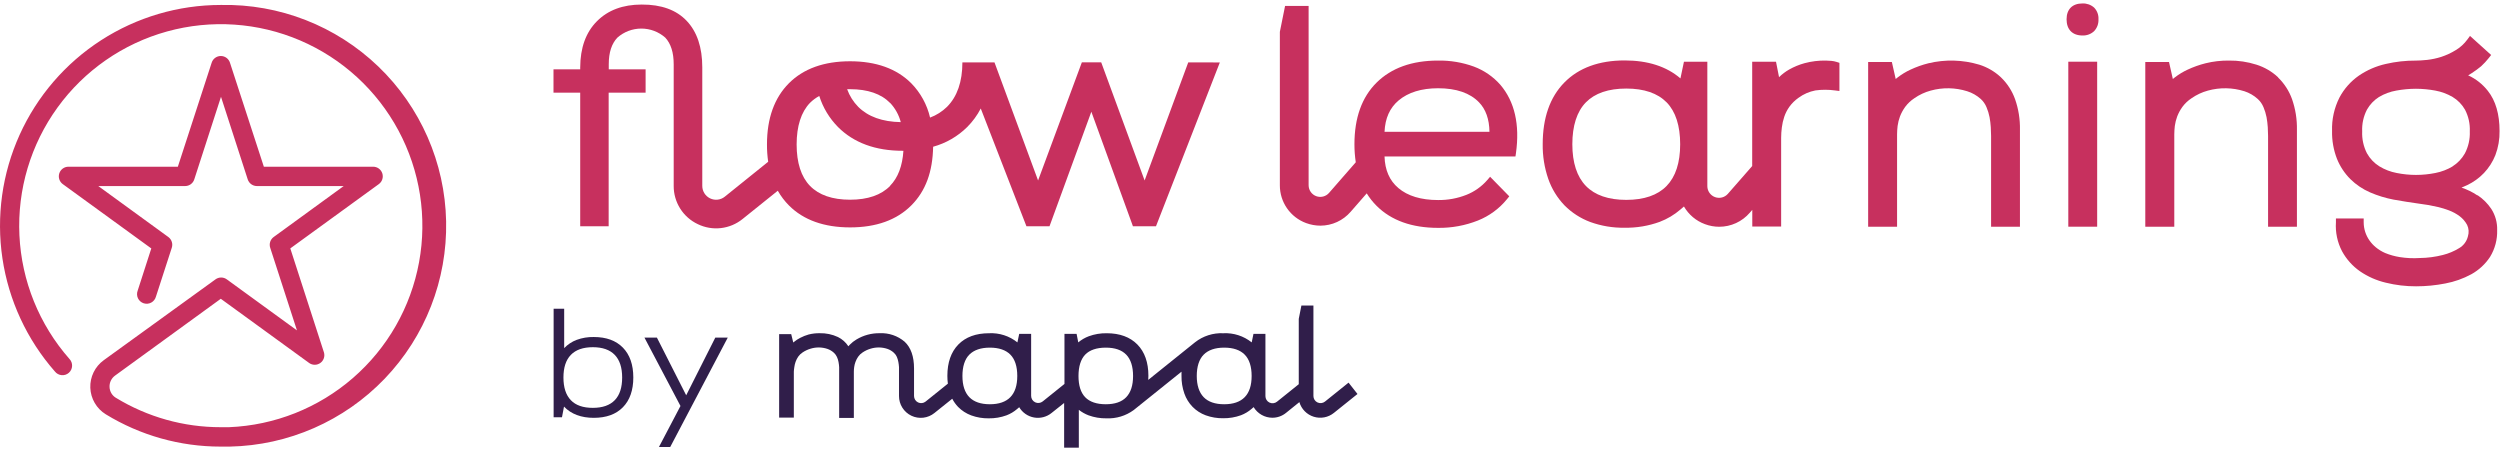
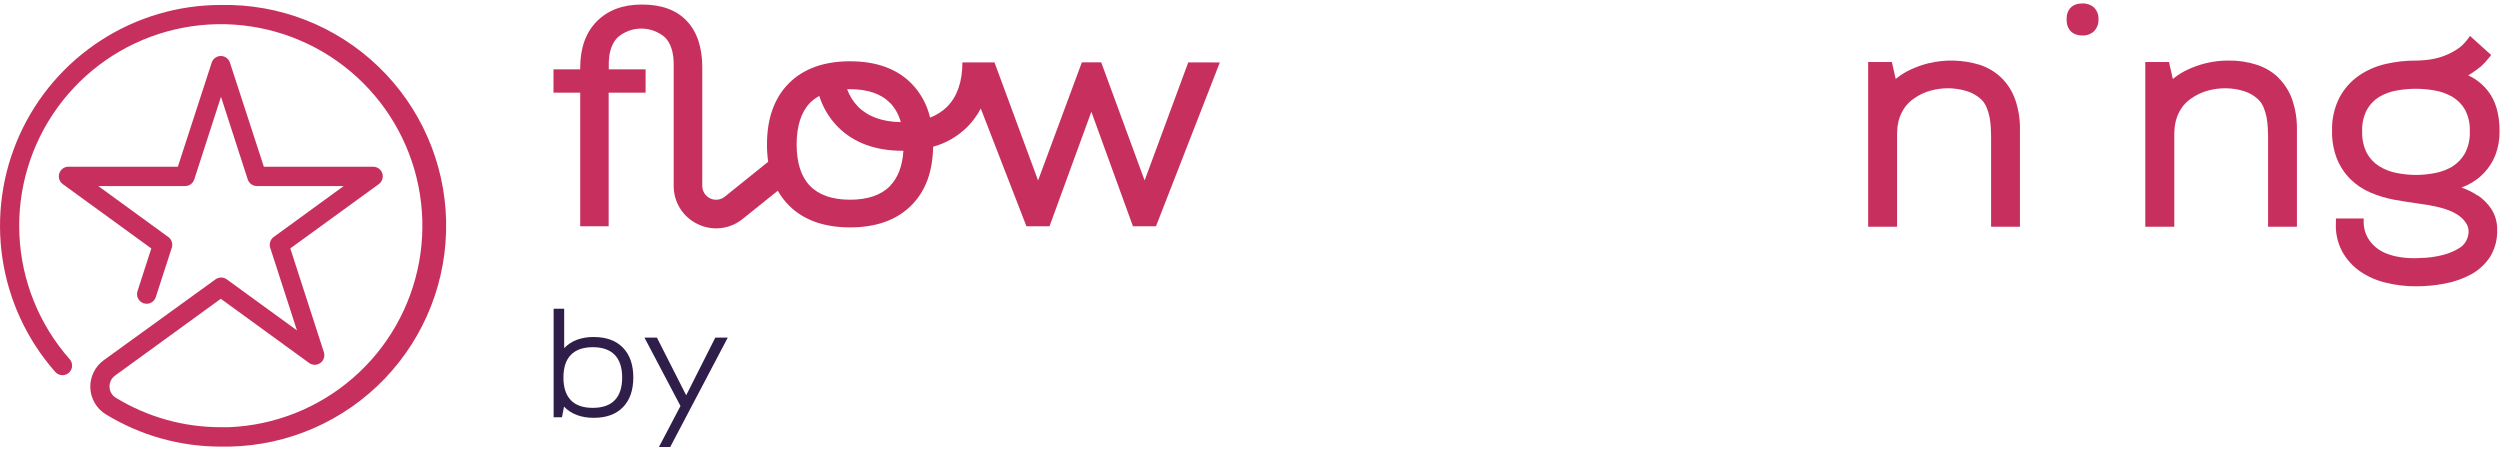
<svg xmlns="http://www.w3.org/2000/svg" width="467" height="84" viewBox="0 0 467 84" fill="none">
  <g clip-path="url(#clip0)">
    <path d="M41.245 0.927C33.313 0.929 25.549 3.217 18.885 7.518C12.22 11.82 6.937 17.951 3.668 25.178C0.399 32.406 -0.717 40.422 0.454 48.267C1.624 56.112 5.032 63.454 10.269 69.412C10.42 69.602 10.609 69.759 10.823 69.874C11.038 69.989 11.273 70.059 11.515 70.081C11.758 70.102 12.002 70.074 12.233 69.998C12.464 69.922 12.677 69.8 12.86 69.64C13.042 69.479 13.19 69.283 13.295 69.064C13.399 68.844 13.458 68.606 13.468 68.363C13.478 68.12 13.438 67.877 13.352 67.65C13.265 67.423 13.133 67.216 12.964 67.041C7.322 60.626 4.03 52.483 3.627 43.95C3.224 35.416 5.734 26.999 10.746 20.081C15.758 13.162 22.973 8.153 31.207 5.877C39.441 3.6 48.204 4.19 56.058 7.551C63.912 10.912 70.39 16.843 74.429 24.372C78.467 31.9 79.825 40.578 78.281 48.98C76.737 57.382 72.382 65.01 65.93 70.61C59.479 76.211 51.316 79.451 42.78 79.8H41.245C34.324 79.81 27.536 77.905 21.63 74.297C21.284 74.087 20.996 73.793 20.793 73.444C20.589 73.094 20.476 72.699 20.463 72.294C20.445 71.881 20.529 71.47 20.709 71.097C20.888 70.725 21.158 70.403 21.493 70.161L41.245 55.811L57.778 67.827C58.084 68.036 58.446 68.145 58.816 68.14C59.186 68.135 59.546 68.015 59.845 67.798C60.145 67.581 60.37 67.277 60.491 66.927C60.611 66.577 60.62 66.199 60.517 65.843L54.228 46.403L70.761 34.393C71.068 34.17 71.297 33.855 71.414 33.495C71.531 33.134 71.532 32.745 71.415 32.385C71.297 32.024 71.069 31.709 70.763 31.486C70.456 31.263 70.087 31.142 69.707 31.142H49.287L42.955 11.708C42.839 11.346 42.612 11.03 42.305 10.805C41.998 10.581 41.628 10.46 41.248 10.46C40.868 10.46 40.498 10.581 40.191 10.805C39.884 11.03 39.657 11.346 39.542 11.708L33.222 31.142H12.783C12.404 31.142 12.034 31.263 11.727 31.486C11.421 31.709 11.193 32.024 11.076 32.385C10.959 32.745 10.959 33.134 11.076 33.495C11.193 33.855 11.422 34.17 11.729 34.393L28.262 46.409L25.716 54.301C25.629 54.529 25.589 54.772 25.599 55.015C25.608 55.259 25.667 55.498 25.772 55.718C25.877 55.938 26.026 56.134 26.209 56.295C26.392 56.456 26.606 56.578 26.838 56.653C27.07 56.729 27.314 56.756 27.557 56.734C27.8 56.712 28.036 56.641 28.25 56.524C28.464 56.408 28.653 56.25 28.804 56.058C28.955 55.867 29.066 55.647 29.129 55.412L32.086 46.29C32.205 45.933 32.209 45.548 32.097 45.188C31.985 44.829 31.763 44.514 31.462 44.288L18.361 34.755H34.582C34.962 34.755 35.333 34.635 35.641 34.41C35.948 34.186 36.176 33.869 36.291 33.507L41.282 18.084L46.274 33.507C46.391 33.868 46.619 34.184 46.926 34.408C47.233 34.632 47.603 34.753 47.983 34.755H64.204L51.103 44.288C50.801 44.514 50.578 44.831 50.466 45.191C50.354 45.552 50.358 45.939 50.479 46.297L55.47 61.713L42.368 52.186C42.061 51.962 41.691 51.84 41.311 51.84C40.93 51.84 40.56 51.962 40.253 52.186L19.384 67.284C18.573 67.871 17.92 68.648 17.482 69.546C17.044 70.445 16.834 71.439 16.87 72.438C16.908 73.437 17.19 74.412 17.694 75.276C18.198 76.14 18.907 76.867 19.758 77.391C26.215 81.342 33.638 83.43 41.208 83.425H41.245C41.738 83.425 42.231 83.425 42.718 83.425H42.93C53.87 83.201 64.272 78.641 71.85 70.748C79.428 62.854 83.559 52.273 83.336 41.334C83.113 30.394 78.553 19.991 70.659 12.413C62.766 4.835 52.185 0.704 41.245 0.927" fill="#C7305E" />
    <path d="M221.963 11.657L213.815 33.712L205.704 11.639H202.092L193.913 33.712L185.771 11.657H179.775C179.775 15.257 178.808 18.046 176.905 19.955C176.001 20.84 174.921 21.524 173.736 21.964C173.175 19.54 171.955 17.318 170.211 15.544C167.491 12.824 163.647 11.445 158.793 11.445C153.94 11.445 150.096 12.824 147.376 15.544C144.656 18.264 143.271 22.108 143.271 26.961C143.264 28.051 143.339 29.14 143.496 30.218L135.385 36.744C135.005 37.049 134.547 37.24 134.063 37.295C133.58 37.351 133.09 37.268 132.651 37.058C132.213 36.847 131.842 36.517 131.583 36.105C131.324 35.693 131.186 35.216 131.186 34.729V12.593C131.186 8.85 130.217 5.953 128.279 3.902C126.341 1.852 123.537 0.835 119.869 0.851C116.358 0.851 113.569 1.891 111.502 3.971C109.435 6.051 108.395 8.931 108.383 12.612V12.949H103.392V17.316H108.383V42.272H113.698V17.316H120.599V12.949H113.717V11.988C113.717 9.804 114.254 8.157 115.327 7.028C116.562 5.938 118.153 5.337 119.8 5.337C121.447 5.337 123.038 5.938 124.273 7.028C125.322 8.157 125.846 9.804 125.846 12.019V34.729C125.838 36.223 126.257 37.687 127.053 38.952C127.848 40.216 128.988 41.227 130.338 41.866C131.681 42.521 133.183 42.778 134.667 42.608C136.152 42.438 137.557 41.847 138.717 40.906L145.292 35.627C145.862 36.636 146.565 37.564 147.382 38.385C150.096 41.105 153.94 42.478 158.8 42.478C163.66 42.478 167.497 41.105 170.217 38.385C172.937 35.665 174.222 32.059 174.31 27.411C176.712 26.75 178.903 25.482 180.673 23.73C181.691 22.713 182.545 21.545 183.206 20.267L191.741 42.272H196.046L203.864 20.872L211.456 41.779L211.631 42.272H215.936L227.865 11.664L221.963 11.657ZM166.28 19.225C167.23 20.237 167.912 21.47 168.264 22.812C164.833 22.756 162.156 21.796 160.316 19.955C159.396 19.019 158.689 17.896 158.244 16.661C158.425 16.661 158.606 16.661 158.793 16.661C162.094 16.661 164.614 17.528 166.28 19.244V19.225ZM166.28 34.723C164.621 36.432 162.1 37.306 158.793 37.306C155.487 37.306 152.966 36.432 151.307 34.723C149.647 33.013 148.811 30.399 148.811 26.98C148.811 23.561 149.66 20.916 151.307 19.213C151.82 18.703 152.404 18.27 153.041 17.927C153.73 20.112 154.93 22.101 156.541 23.73C159.48 26.674 163.541 28.166 168.607 28.166H168.757C168.576 30.998 167.746 33.2 166.262 34.71" fill="#C7305E" />
-     <path d="M251.911 71.476L247.506 75.014C247.311 75.17 247.075 75.268 246.827 75.296C246.578 75.325 246.327 75.282 246.102 75.174C245.876 75.066 245.686 74.896 245.552 74.685C245.419 74.473 245.348 74.228 245.347 73.978V69.274V57.071H243.101L242.609 59.566V69.274V71.77L238.541 75.039C238.345 75.195 238.11 75.293 237.862 75.321C237.613 75.35 237.362 75.307 237.136 75.199C236.911 75.091 236.72 74.921 236.587 74.71C236.454 74.498 236.383 74.253 236.382 74.003V62.361H234.149L233.818 63.959C232.318 62.76 230.432 62.152 228.515 62.249C226.605 62.16 224.726 62.763 223.224 63.946L214.49 70.965C214.49 70.715 214.521 70.46 214.521 70.197C214.521 67.702 213.828 65.743 212.462 64.352C211.096 62.96 209.168 62.249 206.735 62.249C205.595 62.23 204.461 62.42 203.391 62.81C202.673 63.078 202.006 63.466 201.419 63.959L201.107 62.361H198.842V71.72L194.775 74.989C194.579 75.145 194.344 75.243 194.095 75.271C193.847 75.3 193.595 75.257 193.37 75.149C193.144 75.041 192.954 74.871 192.821 74.66C192.687 74.448 192.616 74.203 192.616 73.953V62.361H190.389L190.052 63.959C188.554 62.76 186.67 62.152 184.755 62.249C182.315 62.249 180.388 62.954 179.021 64.352C177.655 65.749 176.969 67.714 176.969 70.197C176.967 70.69 176.999 71.182 177.062 71.67L172.901 75.014C172.705 75.17 172.47 75.268 172.222 75.296C171.973 75.325 171.722 75.282 171.496 75.174C171.271 75.066 171.08 74.896 170.947 74.685C170.814 74.473 170.743 74.228 170.742 73.978V68.825C170.742 66.591 170.149 64.913 168.989 63.834C167.694 62.73 166.028 62.161 164.328 62.243C162.803 62.221 161.301 62.625 159.992 63.41C159.535 63.68 159.116 64.009 158.745 64.389L158.476 64.688C157.994 63.944 157.319 63.345 156.524 62.954C155.454 62.456 154.284 62.213 153.105 62.243C152.411 62.234 151.719 62.316 151.046 62.486C150.504 62.641 149.979 62.85 149.48 63.11C149.077 63.313 148.699 63.56 148.35 63.846L148.182 63.983L147.795 62.411H145.543V78.009H148.288V69.43C148.288 69.18 148.338 68.894 148.382 68.563C148.426 68.229 148.505 67.9 148.619 67.583C148.74 67.241 148.906 66.916 149.112 66.616C149.329 66.307 149.605 66.042 149.923 65.836C150.39 65.522 150.904 65.282 151.445 65.125C152.465 64.817 153.555 64.835 154.564 65.175C155.016 65.332 155.43 65.581 155.781 65.905C156.016 66.121 156.205 66.382 156.336 66.672C156.477 66.974 156.578 67.293 156.636 67.621C156.695 67.94 156.735 68.263 156.754 68.588C156.754 68.9 156.754 69.168 156.754 69.399V78.065H159.499V69.399C159.502 69.119 159.522 68.84 159.562 68.563C159.607 68.234 159.688 67.912 159.805 67.602C159.928 67.259 160.096 66.934 160.304 66.635C160.527 66.317 160.808 66.046 161.134 65.836C161.601 65.522 162.115 65.282 162.656 65.125C163.676 64.817 164.766 64.835 165.776 65.175C166.226 65.331 166.638 65.579 166.986 65.905C167.218 66.116 167.403 66.373 167.529 66.66C167.66 66.968 167.757 67.291 167.816 67.621C167.875 67.94 167.915 68.263 167.935 68.588C167.935 68.9 167.935 69.168 167.935 69.393V73.978C167.932 74.747 168.147 75.5 168.556 76.151C168.964 76.802 169.549 77.324 170.242 77.656C170.935 77.988 171.708 78.116 172.472 78.026C173.235 77.936 173.957 77.632 174.554 77.148L177.879 74.484C178.169 75.043 178.536 75.557 178.971 76.012C179.664 76.715 180.503 77.256 181.429 77.597C182.475 77.977 183.58 78.163 184.692 78.146C185.826 78.163 186.953 77.972 188.018 77.584C188.737 77.309 189.404 76.912 189.989 76.411L190.389 76.068C190.686 76.569 191.087 76.999 191.566 77.331C192.044 77.662 192.588 77.886 193.161 77.989C193.734 78.091 194.323 78.069 194.886 77.924C195.45 77.779 195.976 77.514 196.428 77.148L198.78 75.276V83.624H201.525V76.555C202.075 76.987 202.687 77.334 203.341 77.584C204.408 77.972 205.537 78.162 206.672 78.146C208.497 78.226 210.295 77.683 211.769 76.605V76.605L220.704 69.43C220.704 69.68 220.704 69.929 220.704 70.191C220.685 71.316 220.865 72.435 221.234 73.498C221.557 74.432 222.081 75.284 222.769 75.993C223.459 76.696 224.296 77.238 225.221 77.578C226.266 77.957 227.372 78.144 228.484 78.127C229.619 78.144 230.748 77.954 231.815 77.566C232.533 77.291 233.198 76.894 233.78 76.393L234.18 76.05C234.544 76.654 235.058 77.154 235.672 77.502C236.287 77.85 236.98 78.033 237.686 78.034C238.611 78.032 239.508 77.713 240.225 77.129L242.721 75.114C242.909 75.755 243.253 76.341 243.721 76.817C244.19 77.294 244.769 77.648 245.407 77.847C246.045 78.047 246.723 78.085 247.38 77.96C248.036 77.835 248.652 77.549 249.172 77.129L253.577 73.598L251.911 71.476ZM184.905 75.513C183.214 75.513 181.922 75.07 181.068 74.19C180.213 73.311 179.782 71.975 179.782 70.229C179.782 68.482 180.213 67.109 181.068 66.248C181.922 65.387 183.214 64.938 184.905 64.938C186.595 64.938 187.887 65.381 188.741 66.248C189.596 67.115 190.027 68.457 190.027 70.229C190.027 72.001 189.59 73.311 188.735 74.19C187.88 75.07 186.595 75.513 184.905 75.513ZM206.56 75.513C204.85 75.513 203.553 75.07 202.71 74.197C201.868 73.323 201.463 71.982 201.463 70.229C201.463 68.475 201.887 67.109 202.71 66.248C203.534 65.387 204.85 64.938 206.56 64.938C208.269 64.938 209.536 65.381 210.378 66.248C211.22 67.115 211.657 68.457 211.657 70.229C211.657 72.001 211.227 73.311 210.378 74.197C209.53 75.082 208.251 75.513 206.56 75.513ZM228.677 75.513C226.986 75.513 225.695 75.07 224.846 74.19C223.998 73.311 223.555 71.975 223.555 70.229C223.555 68.482 223.992 67.109 224.846 66.248C225.701 65.387 226.986 64.938 228.677 64.938C230.368 64.938 231.659 65.381 232.514 66.248C233.369 67.115 233.805 68.457 233.805 70.229C233.805 72.001 233.369 73.311 232.514 74.19C231.659 75.07 230.374 75.513 228.677 75.513Z" fill="#301E4A" />
    <path d="M105.389 57.676V65.031C106.041 64.345 106.841 63.816 107.728 63.484C108.749 63.112 109.83 62.932 110.916 62.954C113.25 62.954 115.063 63.615 116.357 64.938C117.65 66.261 118.299 68.116 118.303 70.503C118.303 72.895 117.654 74.752 116.357 76.074C115.065 77.397 113.237 78.052 110.916 78.052C108.595 78.052 106.674 77.353 105.357 75.95L104.977 77.946H103.417V57.676H105.389ZM105.251 70.522C105.251 72.381 105.711 73.791 106.63 74.752C107.549 75.713 108.922 76.191 110.748 76.187C112.557 76.187 113.917 75.706 114.841 74.752C115.764 73.797 116.219 72.381 116.219 70.522C116.219 68.663 115.758 67.253 114.841 66.298C113.923 65.344 112.557 64.857 110.748 64.857C108.938 64.857 107.553 65.337 106.63 66.298C105.707 67.259 105.251 68.65 105.251 70.522Z" fill="#301E4A" />
    <path d="M122.708 63.06L128.18 73.841L133.62 63.06H135.947L125.197 83.499H123.089L127.113 75.837L120.381 63.06H122.708Z" fill="#301E4A" />
-     <path d="M275.319 12.437C273.179 11.657 270.915 11.277 268.637 11.314C263.746 11.314 259.903 12.699 257.139 15.438C254.375 18.177 253.009 22.051 253.009 26.943C253.007 28.07 253.09 29.197 253.258 30.312L248.267 36.033C247.976 36.367 247.59 36.604 247.16 36.712C246.731 36.821 246.278 36.796 245.863 36.641C245.448 36.486 245.091 36.207 244.838 35.843C244.585 35.48 244.449 35.047 244.449 34.604V1.113H240.051L239.077 5.949V34.604C239.07 36.142 239.535 37.645 240.412 38.908C241.288 40.172 242.532 41.135 243.975 41.667C244.831 41.986 245.737 42.15 246.651 42.153C247.724 42.151 248.785 41.918 249.76 41.47C250.735 41.023 251.603 40.37 252.304 39.558L255.305 36.12C255.823 36.963 256.439 37.742 257.139 38.441C259.878 41.18 263.74 42.565 268.637 42.565C271.177 42.596 273.699 42.132 276.062 41.199C278.189 40.353 280.064 38.976 281.508 37.2L281.933 36.675L278.351 33.019L277.815 33.643C276.758 34.858 275.425 35.801 273.928 36.395C272.244 37.06 270.447 37.391 268.637 37.368C265.462 37.368 262.96 36.613 261.207 35.122C259.578 33.737 258.711 31.809 258.63 29.232H283.087L283.18 28.608C283.923 23.274 282.943 18.976 280.254 15.825C278.912 14.308 277.217 13.145 275.319 12.437V12.437ZM258.63 24.622C258.749 22.076 259.61 20.155 261.257 18.763C263.054 17.254 265.537 16.486 268.637 16.486C272.031 16.486 274.608 17.372 276.286 19.119C277.534 20.41 278.195 22.238 278.233 24.622H258.63Z" fill="#C7305E" />
-     <path d="M342.07 11.37C341.732 11.335 341.393 11.316 341.053 11.314C339.718 11.292 338.387 11.456 337.097 11.801C336.096 12.075 335.132 12.471 334.228 12.98C333.534 13.373 332.894 13.856 332.325 14.415L331.757 11.526H327.309V31.017L322.767 36.207C322.474 36.541 322.087 36.778 321.657 36.887C321.227 36.996 320.774 36.972 320.358 36.818C319.942 36.663 319.583 36.386 319.328 36.023C319.073 35.66 318.934 35.229 318.93 34.785V11.526H314.562L313.907 14.646C311.318 12.418 307.824 11.289 303.482 11.289C298.69 11.289 294.903 12.68 292.214 15.419C289.525 18.158 288.178 22.026 288.178 26.918C288.145 29.131 288.498 31.333 289.22 33.425C289.862 35.265 290.891 36.946 292.239 38.354C293.603 39.732 295.251 40.797 297.068 41.473C299.124 42.215 301.297 42.577 303.482 42.54C305.714 42.578 307.935 42.206 310.033 41.442C311.447 40.906 312.756 40.127 313.901 39.14L314.562 38.572C315.443 40.096 316.829 41.264 318.48 41.872C319.338 42.194 320.247 42.359 321.163 42.359C322.244 42.357 323.311 42.123 324.293 41.671C325.275 41.22 326.148 40.563 326.853 39.745L327.327 39.202V42.322H332.718V25.757C332.72 25.102 332.764 24.448 332.849 23.798C332.933 23.126 333.083 22.463 333.298 21.82C333.523 21.153 333.844 20.522 334.253 19.949C334.723 19.303 335.296 18.738 335.949 18.277C336.888 17.586 337.969 17.113 339.113 16.892C340.322 16.726 341.547 16.726 342.756 16.892L343.605 16.998V11.738L343.087 11.57C342.763 11.466 342.428 11.399 342.089 11.37H342.07ZM311.324 34.735C309.652 36.463 307.113 37.337 303.788 37.337C300.462 37.337 297.923 36.463 296.245 34.735C294.567 33.007 293.712 30.368 293.712 26.943C293.712 23.517 294.56 20.835 296.245 19.119C297.929 17.403 300.462 16.542 303.788 16.542C307.113 16.542 309.646 17.41 311.324 19.119C313.003 20.828 313.857 23.486 313.857 26.943C313.857 30.399 313.003 33.007 311.324 34.735Z" fill="#C7305E" />
    <path d="M373.788 14.459C372.632 13.371 371.246 12.559 369.733 12.082C366.644 11.158 363.366 11.067 360.231 11.819C359.081 12.106 357.961 12.503 356.887 13.005C356.044 13.394 355.247 13.875 354.51 14.44L354.117 14.758L353.399 11.582H348.97V42.353H354.373V25.108C354.378 24.581 354.411 24.054 354.472 23.53C354.553 22.925 354.702 22.33 354.915 21.758C355.163 21.114 355.494 20.506 355.901 19.949C356.37 19.322 356.944 18.782 357.598 18.352C358.528 17.703 359.562 17.22 360.655 16.923C362.888 16.306 365.252 16.347 367.462 17.041C368.407 17.336 369.278 17.832 370.014 18.495C370.473 18.918 370.835 19.435 371.074 20.011C371.332 20.613 371.524 21.24 371.648 21.883C371.762 22.502 371.839 23.127 371.879 23.755C371.917 24.378 371.935 24.927 371.935 25.383V42.353H377.326V24.26C377.367 22.31 377.059 20.368 376.415 18.526C375.865 16.992 374.971 15.605 373.801 14.471" fill="#C7305E" />
    <path d="M388.999 0.645C387.127 0.645 386.035 1.725 386.035 3.609C386.035 5.493 387.114 6.629 388.999 6.629C389.398 6.645 389.797 6.581 390.172 6.442C390.547 6.303 390.89 6.091 391.182 5.818C391.459 5.523 391.673 5.175 391.813 4.796C391.952 4.416 392.014 4.013 391.993 3.609C392.018 3.208 391.958 2.806 391.818 2.429C391.679 2.052 391.462 1.708 391.182 1.419C390.583 0.887 389.799 0.61 388.999 0.645" fill="#C7305E" />
-     <path d="M391.751 11.526H386.36V42.346H391.751V11.526Z" fill="#C7305E" />
    <path d="M425.566 14.458C424.41 13.371 423.024 12.559 421.511 12.081C419.849 11.552 418.113 11.293 416.37 11.314C414.899 11.298 413.431 11.467 412.003 11.819C410.852 12.106 409.733 12.503 408.658 13.005C407.816 13.394 407.018 13.875 406.281 14.44L405.888 14.758L405.171 11.582H400.741V42.353H406.157V25.108C406.162 24.581 406.195 24.054 406.256 23.53C406.337 22.924 406.486 22.33 406.699 21.758C406.947 21.114 407.278 20.506 407.685 19.949C408.153 19.321 408.727 18.78 409.382 18.351C410.312 17.703 411.346 17.22 412.439 16.923C414.672 16.306 417.036 16.347 419.246 17.041C420.176 17.342 421.031 17.837 421.754 18.495C422.213 18.917 422.575 19.435 422.815 20.011C423.072 20.613 423.264 21.24 423.389 21.883C423.502 22.502 423.579 23.127 423.619 23.754C423.657 24.378 423.676 24.927 423.676 25.383V42.353H429.066V24.26C429.105 22.31 428.796 20.368 428.155 18.526C427.606 16.992 426.711 15.605 425.541 14.471" fill="#C7305E" />
    <path d="M462.774 36.495C461.857 35.879 460.86 35.392 459.811 35.047C460.179 34.904 460.541 34.741 460.89 34.573C462.057 34.013 463.114 33.248 464.009 32.314C464.924 31.347 465.646 30.214 466.137 28.977C466.682 27.537 466.947 26.005 466.917 24.466C466.917 21.346 466.187 18.801 464.733 16.979C463.757 15.729 462.495 14.732 461.052 14.072C461.267 13.957 461.476 13.83 461.676 13.691C462.304 13.291 462.907 12.851 463.479 12.375C463.994 11.898 464.472 11.383 464.908 10.834L465.345 10.272L461.395 6.71L460.903 7.384C460.312 8.19 459.565 8.869 458.706 9.38C457.862 9.9 456.96 10.319 456.017 10.628C455.162 10.899 454.282 11.087 453.391 11.189C452.536 11.277 451.837 11.32 451.282 11.32C449.392 11.309 447.508 11.519 445.667 11.944C443.868 12.349 442.162 13.09 440.638 14.128C439.124 15.184 437.881 16.584 437.014 18.214C436.036 20.145 435.56 22.29 435.629 24.453C435.588 26.235 435.9 28.008 436.546 29.669C437.115 31.084 437.964 32.37 439.041 33.45C440.112 34.504 441.368 35.35 442.747 35.945C444.15 36.549 445.615 36.999 447.114 37.287C448.743 37.58 450.34 37.83 451.912 38.048C453.094 38.188 454.267 38.397 455.425 38.672C456.115 38.835 456.795 39.044 457.459 39.296C458.181 39.567 458.861 39.939 459.48 40.4C460.05 40.834 460.52 41.385 460.859 42.016C461.174 42.681 461.227 43.441 461.009 44.143C460.9 44.601 460.699 45.033 460.42 45.411C460.14 45.79 459.786 46.108 459.38 46.346C458.433 46.929 457.402 47.363 456.323 47.631C454.911 47.99 453.462 48.181 452.006 48.199C450.755 48.279 449.5 48.221 448.262 48.024C447.332 47.873 446.422 47.618 445.548 47.263C444.916 46.99 444.326 46.629 443.795 46.19C443.355 45.827 442.964 45.408 442.635 44.942C441.927 43.949 441.543 42.761 441.537 41.542V40.806H436.352V41.529C436.229 43.401 436.624 45.27 437.494 46.932C438.305 48.423 439.452 49.705 440.844 50.676C442.31 51.68 443.95 52.404 445.679 52.809C447.527 53.264 449.423 53.491 451.326 53.483C453.158 53.483 454.986 53.305 456.785 52.953C458.483 52.637 460.121 52.056 461.639 51.231C463.05 50.45 464.251 49.339 465.139 47.993C466.063 46.485 466.525 44.739 466.468 42.971C466.511 41.571 466.128 40.192 465.37 39.015C464.692 38.009 463.825 37.145 462.818 36.469L462.774 36.495ZM458.182 31.067C457.178 31.67 456.076 32.093 454.926 32.314C452.541 32.795 450.085 32.795 447.701 32.314C446.553 32.099 445.453 31.676 444.457 31.067C443.495 30.464 442.702 29.63 442.148 28.64C441.502 27.376 441.194 25.965 441.256 24.547C441.191 23.136 441.499 21.733 442.148 20.479C442.692 19.517 443.466 18.705 444.4 18.114C445.4 17.522 446.5 17.116 447.645 16.917C448.845 16.697 450.062 16.585 451.282 16.58C452.494 16.584 453.703 16.696 454.894 16.917C456.039 17.123 457.139 17.529 458.145 18.114C459.11 18.694 459.91 19.512 460.466 20.492C461.116 21.743 461.424 23.144 461.358 24.553C461.418 25.981 461.099 27.399 460.435 28.665C459.877 29.655 459.079 30.49 458.114 31.091" fill="#C7305E" />
  </g>
  <defs>
    <clipPath id="clip0">
      <rect width="466.911" height="82.953" fill="white" transform="translate(0 0.645)" />
    </clipPath>
  </defs>
</svg>